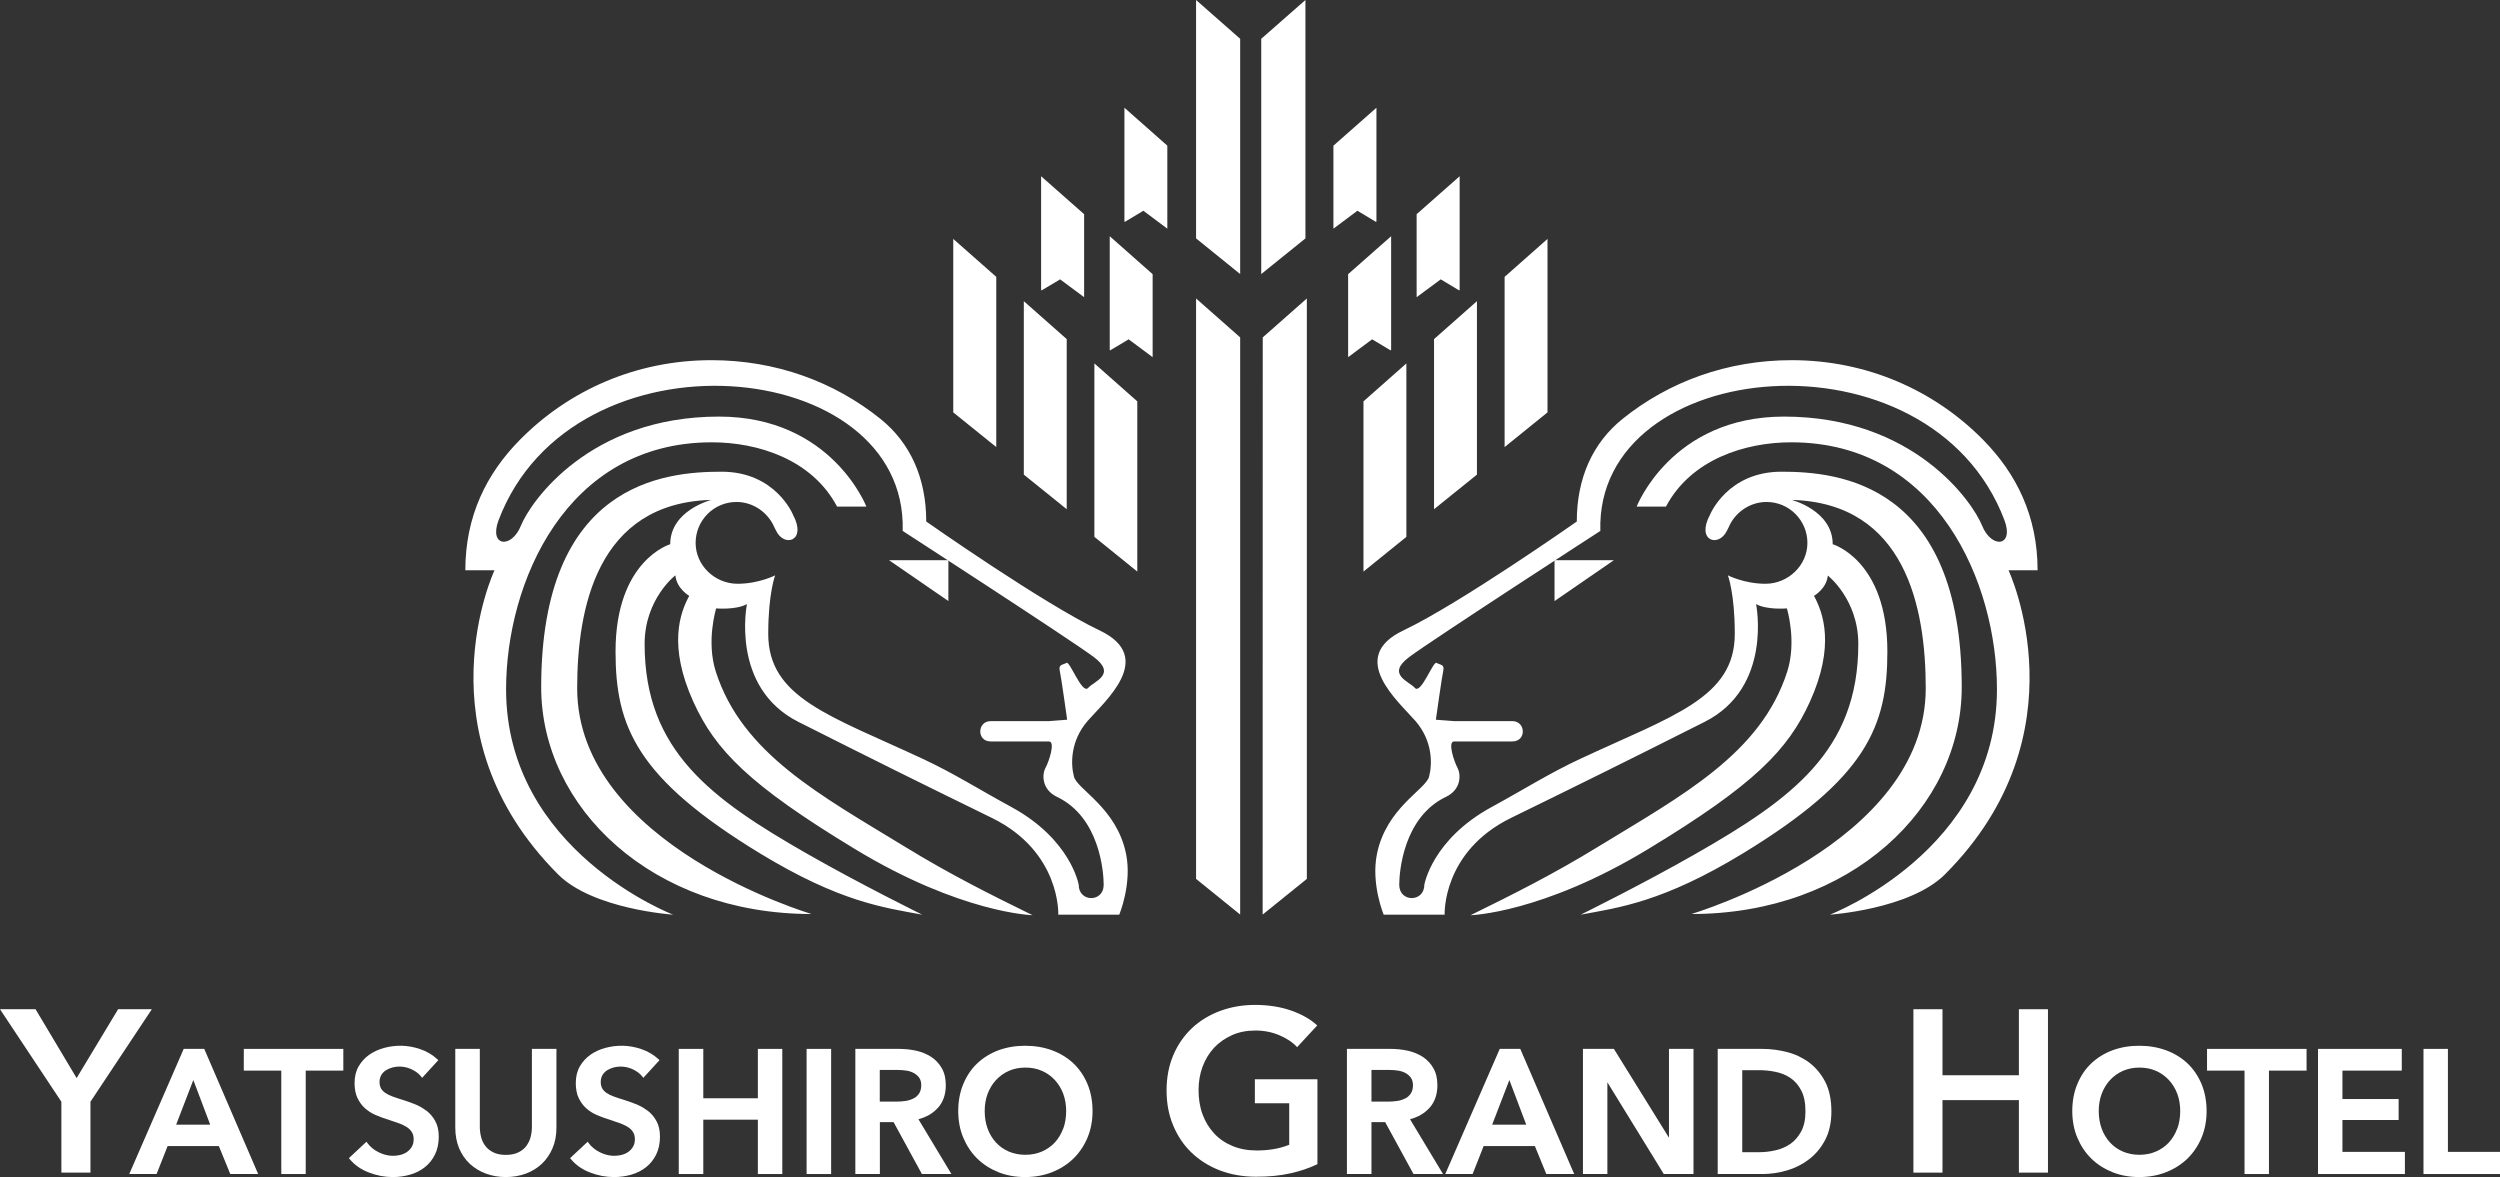
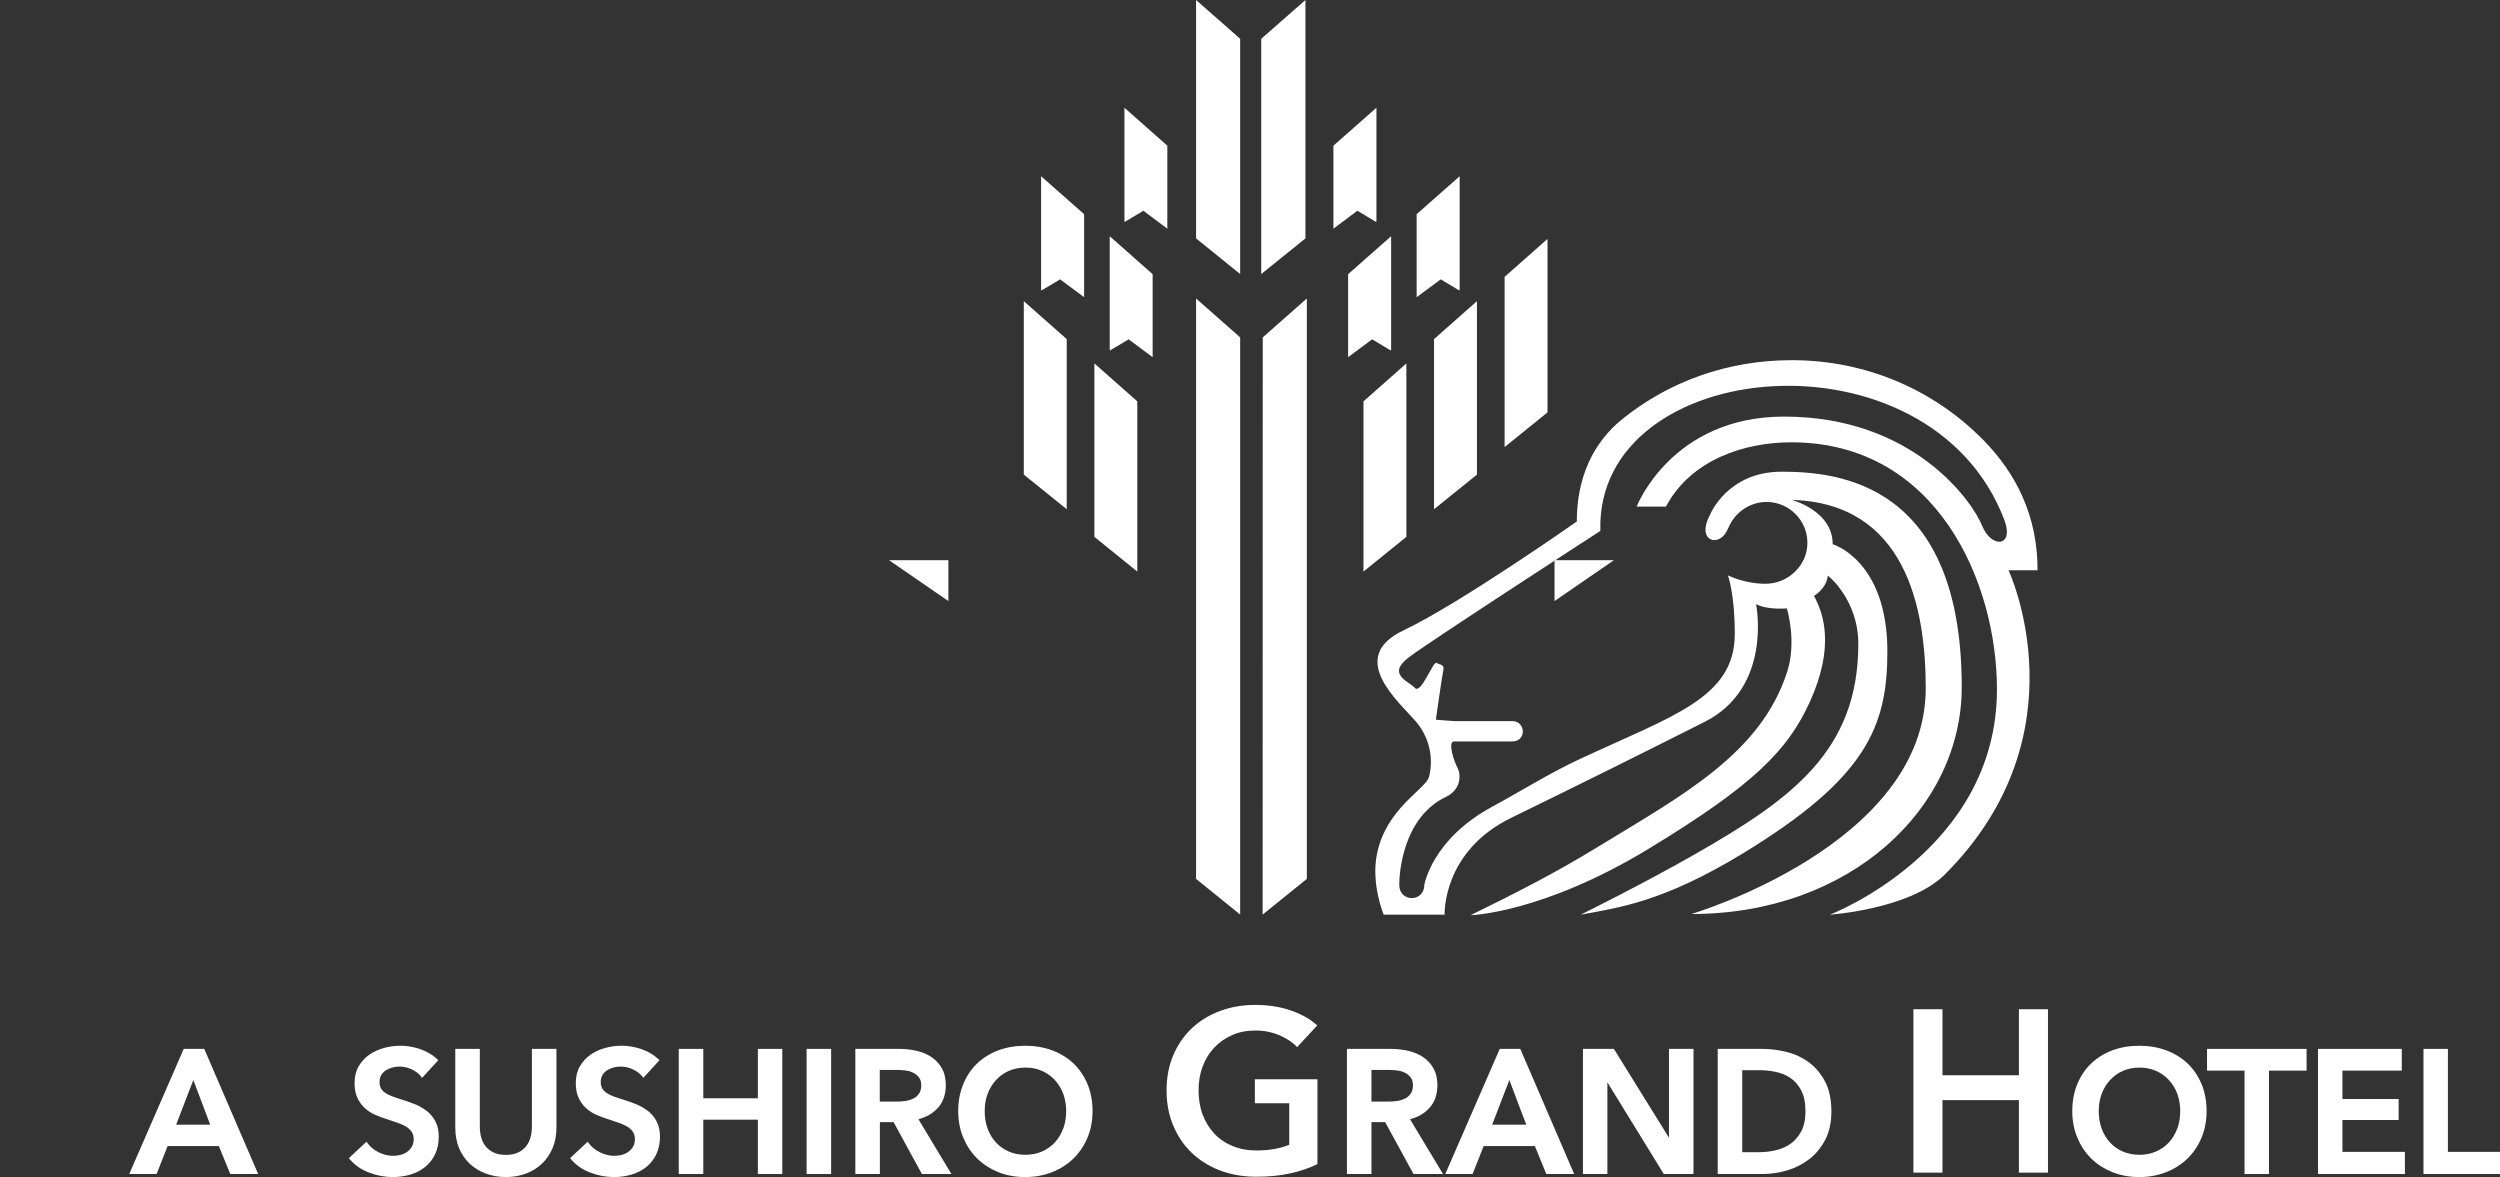
<svg xmlns="http://www.w3.org/2000/svg" id="_レイヤー_1" data-name="レイヤー 1" viewBox="0 0 231.34 108.92">
  <rect x="0" y="0" width="231.34" height="108.92" fill="#333333" stroke="none" />
  <defs>
    <style>
      .cls-1 {
        fill-rule: evenodd;
      }

      .cls-1, .cls-2 {
        fill: #fff;
        stroke-width: 0px;
      }
    </style>
  </defs>
  <g>
-     <path class="cls-2" d="M62.47,53.26s-2.82,2.19-2.82,6.33c0,9.89,6.18,14.35,15.05,19.42,4.93,2.82,10.64,5.63,10.64,5.63-3.57-.66-7.61-1.17-15.01-5.67-11.44-6.97-13.37-11.75-13.37-18.68,0-8.46,5.06-9.93,5.06-9.93,0-3.15,3.84-4.1,3.78-4.1-10.53.3-12.39,9.99-12.39,17.43,0,14.49,21.69,20.89,21.69,20.89-14.74,0-25.02-9.83-25.02-20.99,0-18.89,11.39-19.94,16.69-19.94,5.01,0,6.61,3.98,6.61,3.98,1.31,2.44-.81,3.07-1.57,1.47-.04-.09-.11-.21-.15-.3-.58-1.36-1.94-2.35-3.51-2.35-2.09,0-3.78,1.7-3.78,3.79s1.79,3.78,3.88,3.78c1.97,0,3.48-.78,3.48-.78,0,0-.64,1.66-.64,5.42,0,5.93,5.75,7.57,14.3,11.56,2.82,1.31,5.17,2.81,8.22,4.47,5.51,3.01,6.21,7.19,6.21,7.19,0,1.63,2.31,1.64,2.31,0,0-1.19-.37-6.26-4.32-8.14-1.46-.7-1.38-2.13-1.06-2.69.31-.57.94-2.44.31-2.44h-5.39c-1.31,0-1.25-1.88,0-1.88h5.39l1.69-.13s-.56-4.01-.69-4.57c-.12-.56.31-.5.63-.69.31-.19,1.44,2.94,2,2.32.56-.63,2.69-1.25.5-2.88-2.19-1.63-17.66-11.65-17.66-11.65.49-16.25-30.52-19.12-37.39-1-.93,2.45,1.19,2.69,2.07.5.88-2.19,6.33-10.08,18.32-10.08,10.43,0,13.64,8.33,13.64,8.33h-2.71c-2.32-4.38-7.33-5.95-11.59-5.95-13.53,0-19.04,13.02-19.04,22.86,0,14.95,15.46,20.85,15.46,20.85,0,0-7.41-.49-10.64-3.72-13.02-13.02-5.89-28.15-5.89-28.15h-2.7c0-5.04,1.98-8.95,5.02-12.04,4.53-4.61,10.78-7.4,17.75-7.4,5.93,0,11.35,1.98,15.64,5.43,2.74,2.2,4.24,5.44,4.24,9.5,0,0,10.79,7.58,16.05,10.08,5.26,2.5.44,6.58-1.13,8.39-1.57,1.82-1.57,3.94-1.25,5.14.31,1.19,3.95,2.88,4.82,7.14.57,2.78-.63,5.63-.63,5.63h-5.64s.25-5.82-6.14-8.95c-6.89-3.37-10.71-5.26-17.91-8.89-6.33-3.19-4.76-10.9-4.76-10.9-1,.56-2.85.4-2.85.4,0,0-.94,3.03-.03,5.86,2.44,7.59,9.7,11.43,17.54,16.22,4.2,2.57,7.82,4.37,11.77,6.31,0,0-6.63-.17-16.45-6.13-9.82-5.95-12.92-9.17-14.93-13.6-2.37-5.21-1.24-8.27-.39-9.82,0,0-1.16-.66-1.28-1.88" />
    <polygon class="cls-1" points="87.76 51.84 87.76 55.62 82.27 51.84 87.76 51.84" />
    <path class="cls-2" d="M169.14,53.26s2.82,2.19,2.82,6.33c0,9.89-6.18,14.35-15.05,19.42-4.93,2.82-10.64,5.63-10.64,5.63,3.57-.66,7.61-1.17,15.01-5.67,11.44-6.97,13.37-11.75,13.37-18.68,0-8.46-5.06-9.93-5.06-9.93,0-3.15-3.84-4.1-3.78-4.1,10.53.3,12.39,9.99,12.39,17.43,0,14.49-21.69,20.89-21.69,20.89,14.74,0,25.02-9.83,25.02-20.99,0-18.89-11.4-19.94-16.68-19.94-5.01,0-6.61,3.98-6.61,3.98-1.32,2.44.81,3.07,1.57,1.47.04-.09.11-.21.15-.3.57-1.36,1.94-2.35,3.51-2.35,2.09,0,3.78,1.7,3.78,3.79s-1.79,3.78-3.88,3.78c-1.97,0-3.48-.78-3.48-.78,0,0,.64,1.66.64,5.42,0,5.93-5.75,7.57-14.3,11.56-2.82,1.31-5.17,2.81-8.22,4.47-5.51,3.01-6.21,7.19-6.21,7.19,0,1.63-2.32,1.64-2.32,0,0-1.19.38-6.26,4.32-8.14,1.47-.7,1.38-2.13,1.07-2.69-.31-.57-.94-2.44-.31-2.44h5.39c1.32,0,1.25-1.88,0-1.88h-5.39l-1.69-.13s.56-4.01.69-4.57c.12-.56-.31-.5-.63-.69-.31-.19-1.44,2.94-2,2.32-.56-.63-2.7-1.25-.5-2.88,2.19-1.63,17.66-11.65,17.66-11.65-.49-16.25,30.52-19.12,37.39-1,.93,2.45-1.19,2.69-2.07.5-.88-2.19-6.33-10.08-18.32-10.08-10.43,0-13.64,8.33-13.64,8.33h2.71c2.32-4.38,7.33-5.95,11.59-5.95,13.53,0,19.04,13.02,19.04,22.86,0,14.95-15.46,20.85-15.46,20.85,0,0,7.4-.49,10.64-3.72,13.02-13.02,5.89-28.15,5.89-28.15h2.69c0-5.04-1.98-8.95-5.01-12.04-4.53-4.61-10.78-7.4-17.75-7.4-5.93,0-11.35,1.98-15.64,5.43-2.74,2.2-4.24,5.44-4.24,9.5,0,0-10.79,7.58-16.05,10.08-5.26,2.5-.44,6.58,1.13,8.39,1.57,1.82,1.57,3.94,1.25,5.14-.31,1.19-3.95,2.88-4.82,7.14-.57,2.78.62,5.63.62,5.63h5.64s-.25-5.82,6.14-8.95c6.89-3.37,10.71-5.26,17.92-8.89,6.33-3.19,4.76-10.9,4.76-10.9,1,.56,2.85.4,2.85.4,0,0,.94,3.03.03,5.86-2.44,7.59-9.7,11.43-17.54,16.22-4.2,2.57-7.82,4.37-11.76,6.31,0,0,6.63-.17,16.45-6.13,9.82-5.95,12.92-9.17,14.94-13.6,2.37-5.21,1.23-8.27.39-9.82,0,0,1.16-.66,1.28-1.88" />
    <polygon class="cls-1" points="143.85 51.84 143.85 55.62 149.34 51.84 143.85 51.84" />
-     <polygon class="cls-2" points="92.19 41.37 88.21 38.16 88.21 22.11 92.19 25.62 92.19 41.37" />
    <polygon class="cls-2" points="98.71 47.12 94.74 43.92 94.74 27.87 98.71 31.38 98.71 47.12" />
    <polygon class="cls-2" points="105.24 52.89 101.27 49.68 101.27 33.63 105.24 37.14 105.24 52.89" />
    <polygon class="cls-2" points="114.76 84.63 110.68 81.33 110.68 27.62 114.76 31.22 114.76 84.63" />
    <polygon class="cls-2" points="114.76 25.36 110.68 22.06 110.68 0 114.76 3.59 114.76 25.36" />
    <polygon class="cls-2" points="116.71 25.36 120.8 22.06 120.8 0 116.71 3.59 116.71 25.36" />
    <polygon class="cls-2" points="116.84 84.63 120.93 81.33 120.93 27.62 116.85 31.22 116.84 84.63" />
    <polygon class="cls-2" points="104.44 31.4 106.66 33.05 106.66 25.37 102.69 21.86 102.69 32.38 102.73 32.42 104.44 31.4" />
    <polygon class="cls-2" points="105.8 19.5 108.02 21.16 108.02 13.48 104.05 9.97 104.05 20.49 104.09 20.53 105.8 19.5" />
    <polygon class="cls-2" points="98.1 25.85 100.32 27.5 100.32 19.82 96.34 16.31 96.34 26.83 96.39 26.87 98.1 25.85" />
    <polygon class="cls-2" points="139.23 41.37 143.2 38.16 143.2 22.11 139.23 25.62 139.23 41.37" />
    <polygon class="cls-2" points="132.7 47.12 136.67 43.92 136.67 27.87 132.7 31.38 132.7 47.12" />
    <polygon class="cls-2" points="126.17 52.89 130.14 49.68 130.14 33.63 126.17 37.14 126.17 52.89" />
    <polygon class="cls-2" points="126.97 31.4 128.68 32.42 128.73 32.38 128.73 21.86 124.75 25.37 124.75 33.05 126.97 31.4" />
    <polygon class="cls-2" points="125.61 19.5 127.32 20.53 127.37 20.49 127.37 9.97 123.39 13.48 123.39 21.16 125.61 19.5" />
    <polygon class="cls-2" points="133.32 25.85 135.02 26.87 135.07 26.83 135.07 16.31 131.09 19.82 131.09 27.5 133.32 25.85" />
  </g>
  <g>
-     <path class="cls-2" d="M5.68,101.95l-5.68-8.56h3.29l3.8,6.37,3.84-6.37h3.12l-5.68,8.56v6.56h-2.69v-6.56Z" />
    <path class="cls-2" d="M121.92,107.72c-.77.37-1.61.66-2.53.86-.92.21-1.98.31-3.17.31s-2.34-.2-3.35-.59c-1.01-.39-1.88-.94-2.61-1.64-.73-.7-1.29-1.54-1.7-2.52-.41-.98-.61-2.05-.61-3.24s.21-2.3.63-3.28c.42-.98,1-1.8,1.73-2.49.73-.68,1.6-1.21,2.59-1.58,1-.37,2.08-.56,3.25-.56s2.32.17,3.32.52c1,.35,1.81.81,2.42,1.38l-1.86,2.01c-.38-.43-.92-.79-1.61-1.09-.69-.3-1.44-.45-2.25-.45s-1.52.14-2.17.43c-.65.29-1.2.68-1.66,1.17-.46.5-.81,1.08-1.06,1.75-.25.67-.37,1.4-.37,2.18s.12,1.56.37,2.23c.25.68.61,1.26,1.07,1.76.46.5,1.03.89,1.69,1.16.66.28,1.41.42,2.25.42,1.15,0,2.16-.18,3.01-.53v-3.84h-3.18v-2.22h5.79v7.84Z" />
    <path class="cls-2" d="M177.06,93.39h2.69v6.11h7.07v-6.11h2.69v15.12h-2.69v-6.71h-7.07v6.71h-2.69v-15.12Z" />
    <path class="cls-2" d="M17,97.06l-5.04,11.58h2.53l1.02-2.59h4.74l1.06,2.59h2.58l-4.99-11.58h-1.91ZM16.3,104.07l1.59-4.13,1.56,4.13h-3.16Z" />
-     <polygon class="cls-2" points="22.56 99.07 26.03 99.07 26.03 108.64 28.29 108.64 28.29 99.07 31.77 99.07 31.77 97.06 22.56 97.06 22.56 99.07" />
    <path class="cls-2" d="M49.22,104.27c0,.32-.04.64-.12.95-.08.31-.22.58-.4.83-.18.24-.43.44-.74.59-.31.15-.69.23-1.15.23s-.85-.08-1.15-.23c-.31-.15-.56-.35-.74-.59-.19-.24-.32-.52-.4-.83-.08-.31-.12-.64-.12-.95v-7.21h-2.27v7.29c0,.7.12,1.33.35,1.9.24.56.57,1.05.99,1.44.42.39.92.7,1.49.91.57.21,1.19.32,1.85.32s1.29-.11,1.85-.32c.57-.21,1.07-.52,1.48-.91.42-.39.75-.88.99-1.44.24-.56.36-1.2.36-1.9v-7.29h-2.27v7.21Z" />
    <path class="cls-2" d="M59.89,102.76c-.33-.25-.7-.46-1.1-.61-.39-.15-.77-.29-1.14-.4-.32-.1-.61-.19-.87-.29-.25-.09-.47-.2-.65-.32-.17-.12-.31-.26-.4-.42-.09-.16-.14-.36-.14-.59,0-.25.06-.47.16-.65.11-.18.26-.33.43-.44.18-.11.38-.2.6-.26.6-.15,1.2-.1,1.8.18.37.18.66.4.86.66l.09.12,1.5-1.64-.09-.08c-.45-.42-.98-.73-1.59-.94-1.14-.39-2.26-.4-3.34-.11-.51.14-.97.35-1.37.63-.4.28-.73.64-.98,1.07-.25.43-.38.95-.38,1.55,0,.55.09,1.02.27,1.39.18.37.41.69.69.94.28.25.6.46.95.61.34.15.69.28,1.03.39l1.01.34c.31.1.58.23.81.36.22.13.4.29.52.48.12.18.19.4.19.67,0,.29-.06.52-.17.71-.11.19-.26.35-.44.48-.18.13-.39.22-.62.28-.68.16-1.32.09-2-.24-.44-.21-.8-.51-1.06-.87l-.08-.11-1.63,1.52.08.09c.46.55,1.06.97,1.78,1.24.72.28,1.46.42,2.21.42.56,0,1.11-.08,1.62-.23.52-.15.97-.39,1.35-.69.39-.31.7-.7.93-1.17.23-.47.35-1.02.35-1.65,0-.57-.11-1.06-.33-1.45-.21-.39-.49-.71-.83-.97Z" />
    <path class="cls-2" d="M39.42,102.76c-.33-.25-.7-.46-1.1-.61-.39-.15-.77-.29-1.14-.4-.32-.1-.61-.19-.87-.29-.25-.09-.47-.2-.65-.32-.17-.12-.31-.26-.4-.42-.09-.16-.14-.36-.14-.59,0-.25.06-.47.16-.65.11-.18.26-.33.43-.44.18-.11.38-.2.6-.26.6-.15,1.2-.1,1.8.18.37.18.66.4.86.66l.09.12,1.5-1.64-.09-.08c-.45-.42-.98-.73-1.59-.94-1.14-.39-2.26-.4-3.34-.11-.51.14-.97.35-1.37.63-.4.28-.73.64-.98,1.07-.25.43-.38.95-.38,1.55,0,.55.09,1.02.27,1.39.18.37.41.69.69.94.28.25.6.46.95.61.34.15.69.28,1.03.39l1.01.34c.31.1.58.23.81.36.22.13.4.29.52.48.12.18.19.4.19.67,0,.29-.06.52-.17.71-.11.19-.26.35-.44.48-.18.13-.39.22-.62.28-.68.16-1.32.09-2-.24-.44-.21-.8-.51-1.06-.87l-.08-.11-1.63,1.52.08.09c.46.55,1.06.97,1.78,1.24.72.28,1.46.42,2.21.42.56,0,1.11-.08,1.62-.23.52-.15.97-.39,1.35-.69.39-.31.7-.7.93-1.17.23-.47.35-1.02.35-1.65,0-.57-.11-1.06-.33-1.45-.21-.39-.49-.71-.83-.97Z" />
    <polygon class="cls-2" points="70.13 101.63 65.08 101.63 65.08 97.06 62.81 97.06 62.81 108.64 65.08 108.64 65.08 103.61 70.13 103.61 70.13 108.64 72.39 108.64 72.39 97.06 70.13 97.06 70.13 101.63" />
    <rect class="cls-2" x="74.64" y="97.06" width="2.27" height="11.58" />
    <path class="cls-2" d="M86.79,102.52c.48-.54.73-1.24.73-2.09,0-.62-.12-1.15-.37-1.58-.24-.43-.57-.78-.98-1.05-.4-.26-.86-.45-1.38-.57-.51-.11-1.04-.17-1.58-.17h-4.06v11.58h2.27v-4.8h1.27l2.62,4.8h2.73l-3.05-5.07c.74-.2,1.35-.55,1.79-1.05ZM84.52,101.65c-.22.11-.46.19-.74.23-.28.04-.56.06-.85.06h-1.52v-2.93h1.7c.25,0,.51.02.77.06.26.04.49.12.69.23.2.11.36.25.49.43.12.17.19.41.19.69,0,.31-.07.57-.2.77-.14.2-.31.36-.52.46Z" />
    <path class="cls-2" d="M99.33,98.4c-.55-.52-1.22-.93-1.98-1.21-.76-.28-1.6-.42-2.49-.42s-1.71.14-2.47.42c-.75.28-1.41.69-1.96,1.21-.55.52-.98,1.16-1.29,1.91-.31.74-.47,1.59-.47,2.5s.16,1.73.47,2.47c.31.74.74,1.39,1.29,1.93.55.54,1.21.96,1.96,1.26.75.3,1.58.45,2.47.45s1.74-.15,2.49-.45c.76-.3,1.42-.72,1.98-1.26.55-.54.99-1.19,1.3-1.93.31-.74.47-1.57.47-2.47s-.16-1.76-.47-2.5c-.31-.74-.75-1.39-1.3-1.91ZM98.38,104.44c-.18.49-.44.92-.77,1.28-.33.36-.74.64-1.2.84-.46.2-.98.3-1.53.3s-1.07-.1-1.53-.3c-.46-.2-.86-.48-1.19-.84-.33-.36-.59-.79-.77-1.28-.18-.49-.27-1.04-.27-1.63s.09-1.1.27-1.59c.18-.48.44-.91.77-1.27.33-.36.73-.65,1.18-.85.45-.2.97-.31,1.54-.31s1.09.1,1.55.31c.46.2.86.49,1.19.85.33.36.59.79.77,1.27.18.49.27,1.02.27,1.59s-.09,1.14-.27,1.63Z" />
    <path class="cls-2" d="M132.28,102.52c.48-.54.73-1.24.73-2.09,0-.62-.12-1.15-.37-1.58-.24-.43-.57-.78-.98-1.05-.4-.26-.86-.45-1.38-.57-.51-.11-1.04-.17-1.58-.17h-4.06v11.58h2.27v-4.8h1.27l2.62,4.8h2.73l-3.05-5.07c.74-.2,1.35-.55,1.79-1.05ZM130.02,101.65c-.22.11-.46.19-.74.23-.28.04-.56.06-.85.06h-1.52v-2.93h1.7c.25,0,.51.02.77.06.26.04.49.12.69.23.2.11.36.25.49.43.12.17.19.41.19.69,0,.31-.07.57-.2.77-.14.2-.31.36-.52.46Z" />
    <path class="cls-2" d="M138.78,97.06l-5.04,11.58h2.53l1.02-2.59h4.74l1.06,2.59h2.58l-4.99-11.58h-1.91ZM138.08,104.07l1.59-4.13,1.56,4.13h-3.16Z" />
    <polygon class="cls-2" points="154.44 105.28 149.38 97.12 149.34 97.06 146.48 97.06 146.48 108.64 148.74 108.64 148.74 100.15 153.96 108.64 156.71 108.64 156.71 97.06 154.44 97.06 154.44 105.28" />
    <path class="cls-2" d="M167.41,98.32c-.61-.45-1.3-.78-2.06-.97-.75-.19-1.51-.29-2.26-.29h-4.14v11.58h4.14c.74,0,1.5-.11,2.26-.33.76-.22,1.45-.57,2.06-1.04.61-.47,1.11-1.07,1.49-1.8.38-.73.57-1.61.57-2.62,0-1.08-.19-2-.57-2.74-.38-.73-.88-1.33-1.49-1.79ZM166.68,104.69c-.26.48-.59.87-.99,1.15-.41.28-.87.49-1.37.6-.51.12-1.03.18-1.54.18h-1.56v-7.59h1.56c.51,0,1.03.05,1.54.16.51.1.97.3,1.37.57.4.27.74.66.99,1.15.26.49.39,1.14.39,1.93,0,.74-.13,1.36-.39,1.85Z" />
    <path class="cls-2" d="M202.42,98.4c-.55-.52-1.22-.93-1.98-1.21-.76-.28-1.6-.42-2.49-.42s-1.71.14-2.47.42c-.75.28-1.41.69-1.96,1.21-.55.52-.98,1.16-1.29,1.91-.31.74-.47,1.59-.47,2.5s.16,1.73.47,2.47c.31.74.74,1.39,1.29,1.93.55.54,1.21.96,1.96,1.26.75.3,1.58.45,2.47.45s1.74-.15,2.49-.45c.76-.3,1.42-.72,1.98-1.26.55-.54.99-1.19,1.3-1.93.31-.74.47-1.57.47-2.47s-.16-1.76-.47-2.5c-.31-.74-.75-1.39-1.3-1.91ZM201.47,104.44c-.18.49-.44.92-.77,1.28-.33.36-.74.64-1.2.84-.46.2-.98.3-1.53.3s-1.07-.1-1.53-.3c-.46-.2-.86-.48-1.19-.84-.33-.36-.59-.79-.77-1.28-.18-.49-.27-1.04-.27-1.63s.09-1.1.27-1.59c.18-.48.44-.91.77-1.27.33-.36.73-.65,1.18-.85.46-.2.97-.31,1.54-.31s1.09.1,1.55.31c.46.2.86.49,1.19.85.33.36.59.79.77,1.27.18.49.27,1.02.27,1.59s-.09,1.14-.27,1.63Z" />
    <polygon class="cls-2" points="204.23 99.07 207.7 99.07 207.7 108.64 209.96 108.64 209.96 99.07 213.44 99.07 213.44 97.06 204.23 97.06 204.23 99.07" />
    <polygon class="cls-2" points="216.76 103.64 221.96 103.64 221.96 101.7 216.76 101.7 216.76 99.07 222.25 99.07 222.25 97.06 214.5 97.06 214.5 108.64 222.54 108.64 222.54 106.59 216.76 106.59 216.76 103.64" />
    <polygon class="cls-2" points="226.52 106.59 226.52 97.06 224.26 97.06 224.26 108.64 231.34 108.64 231.34 106.59 226.52 106.59" />
  </g>
</svg>